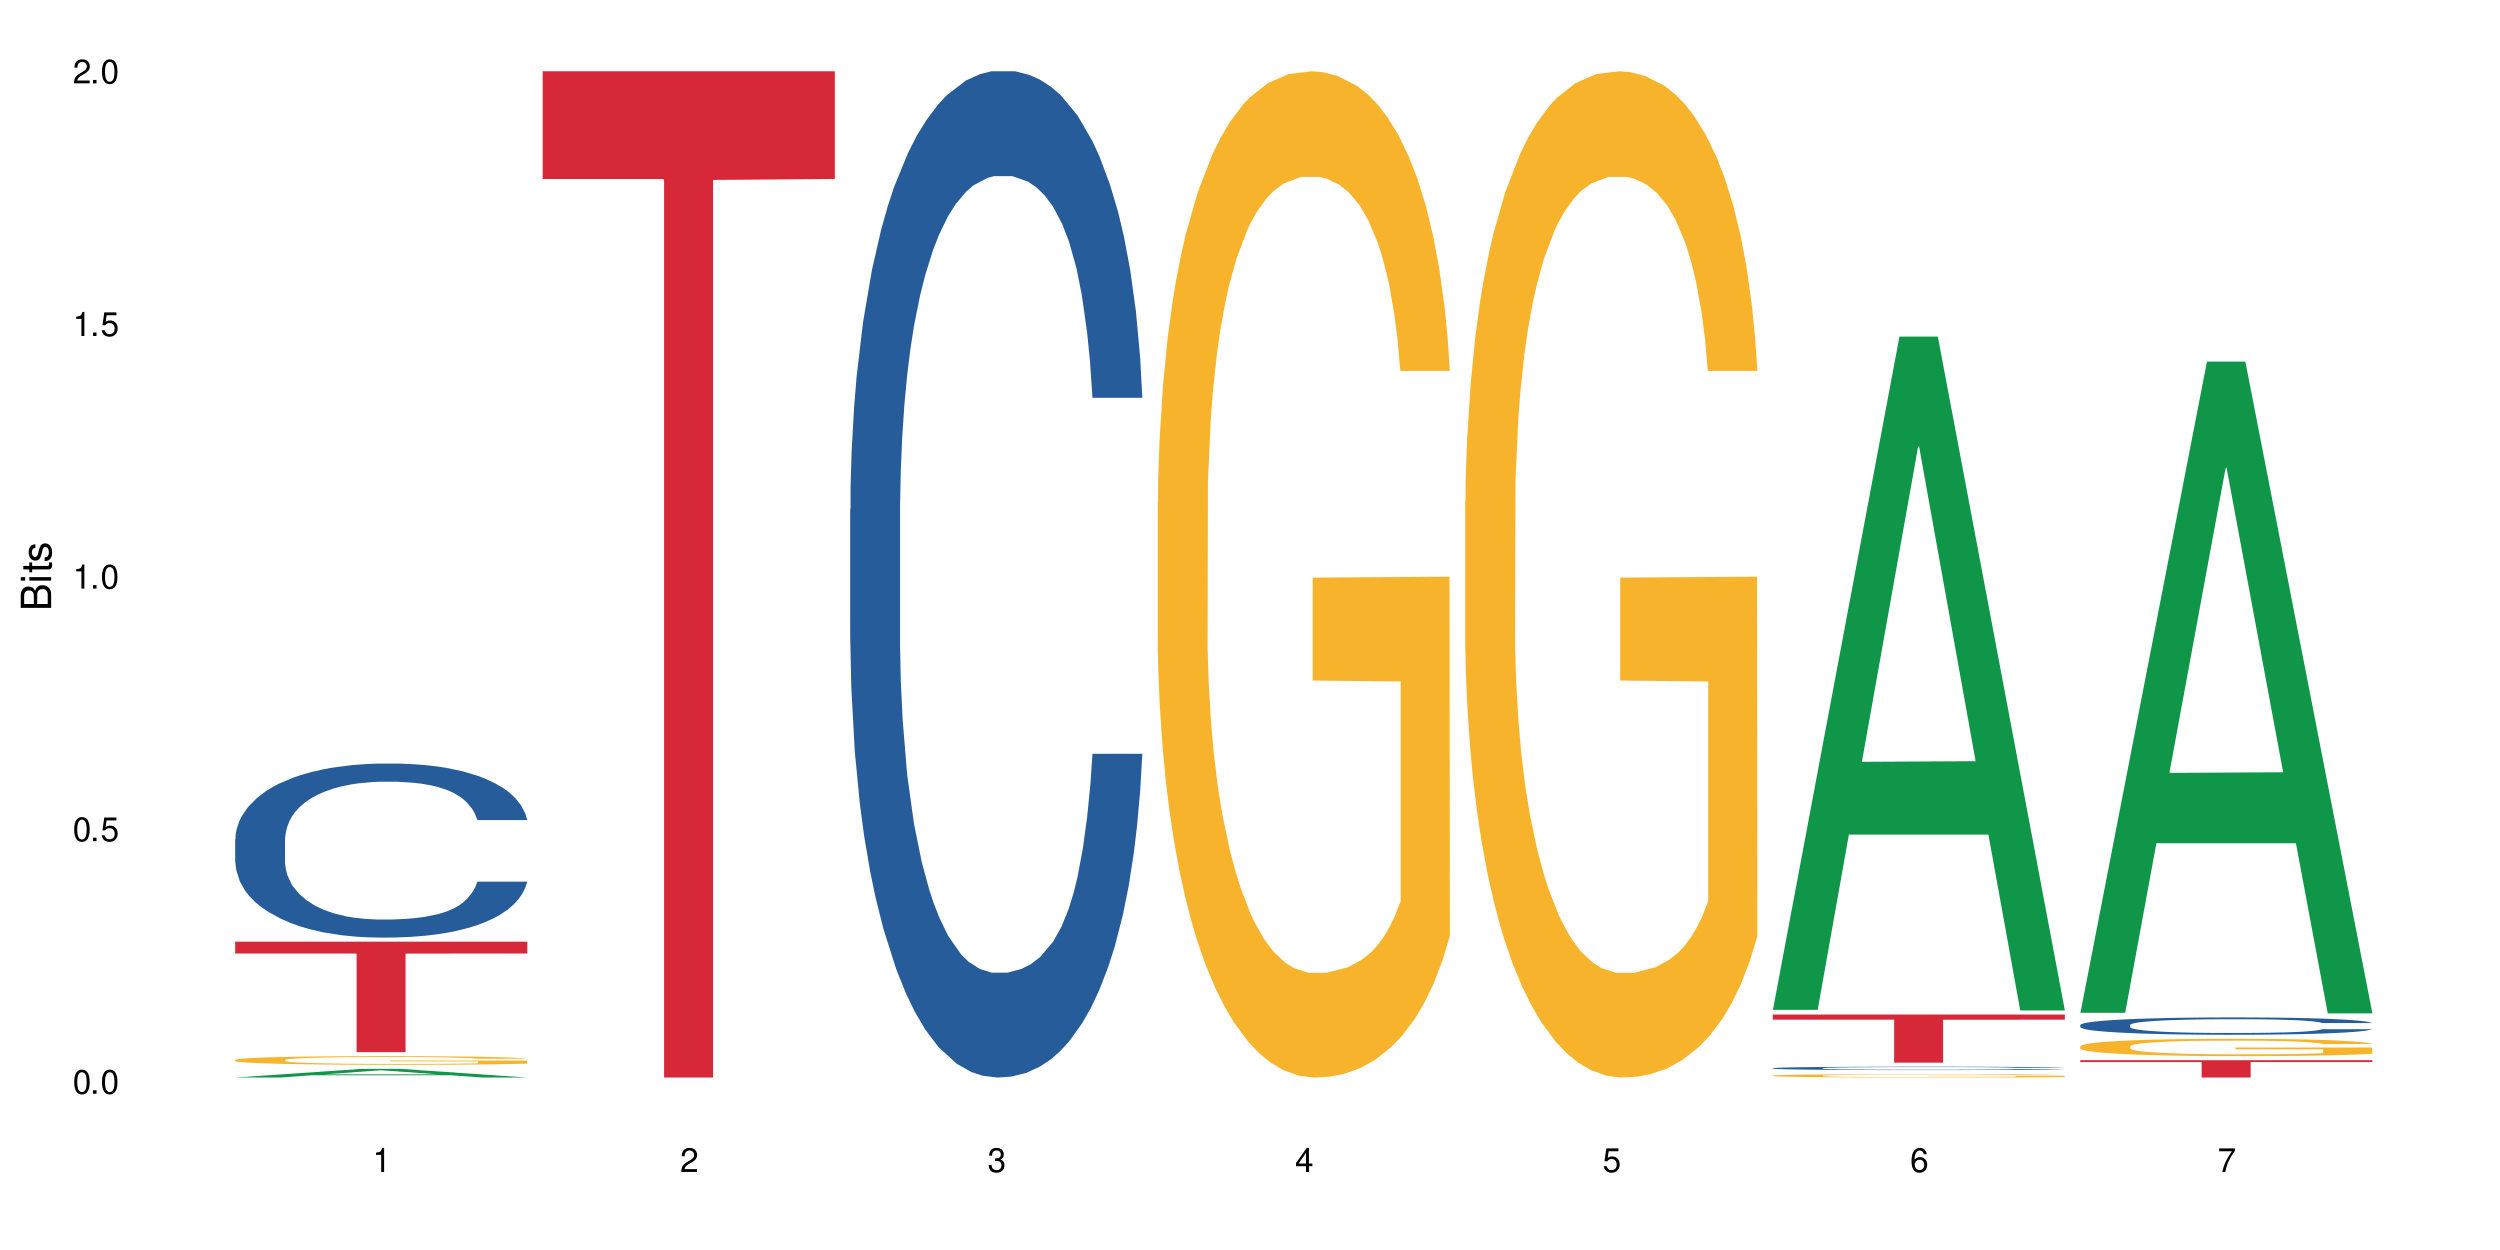
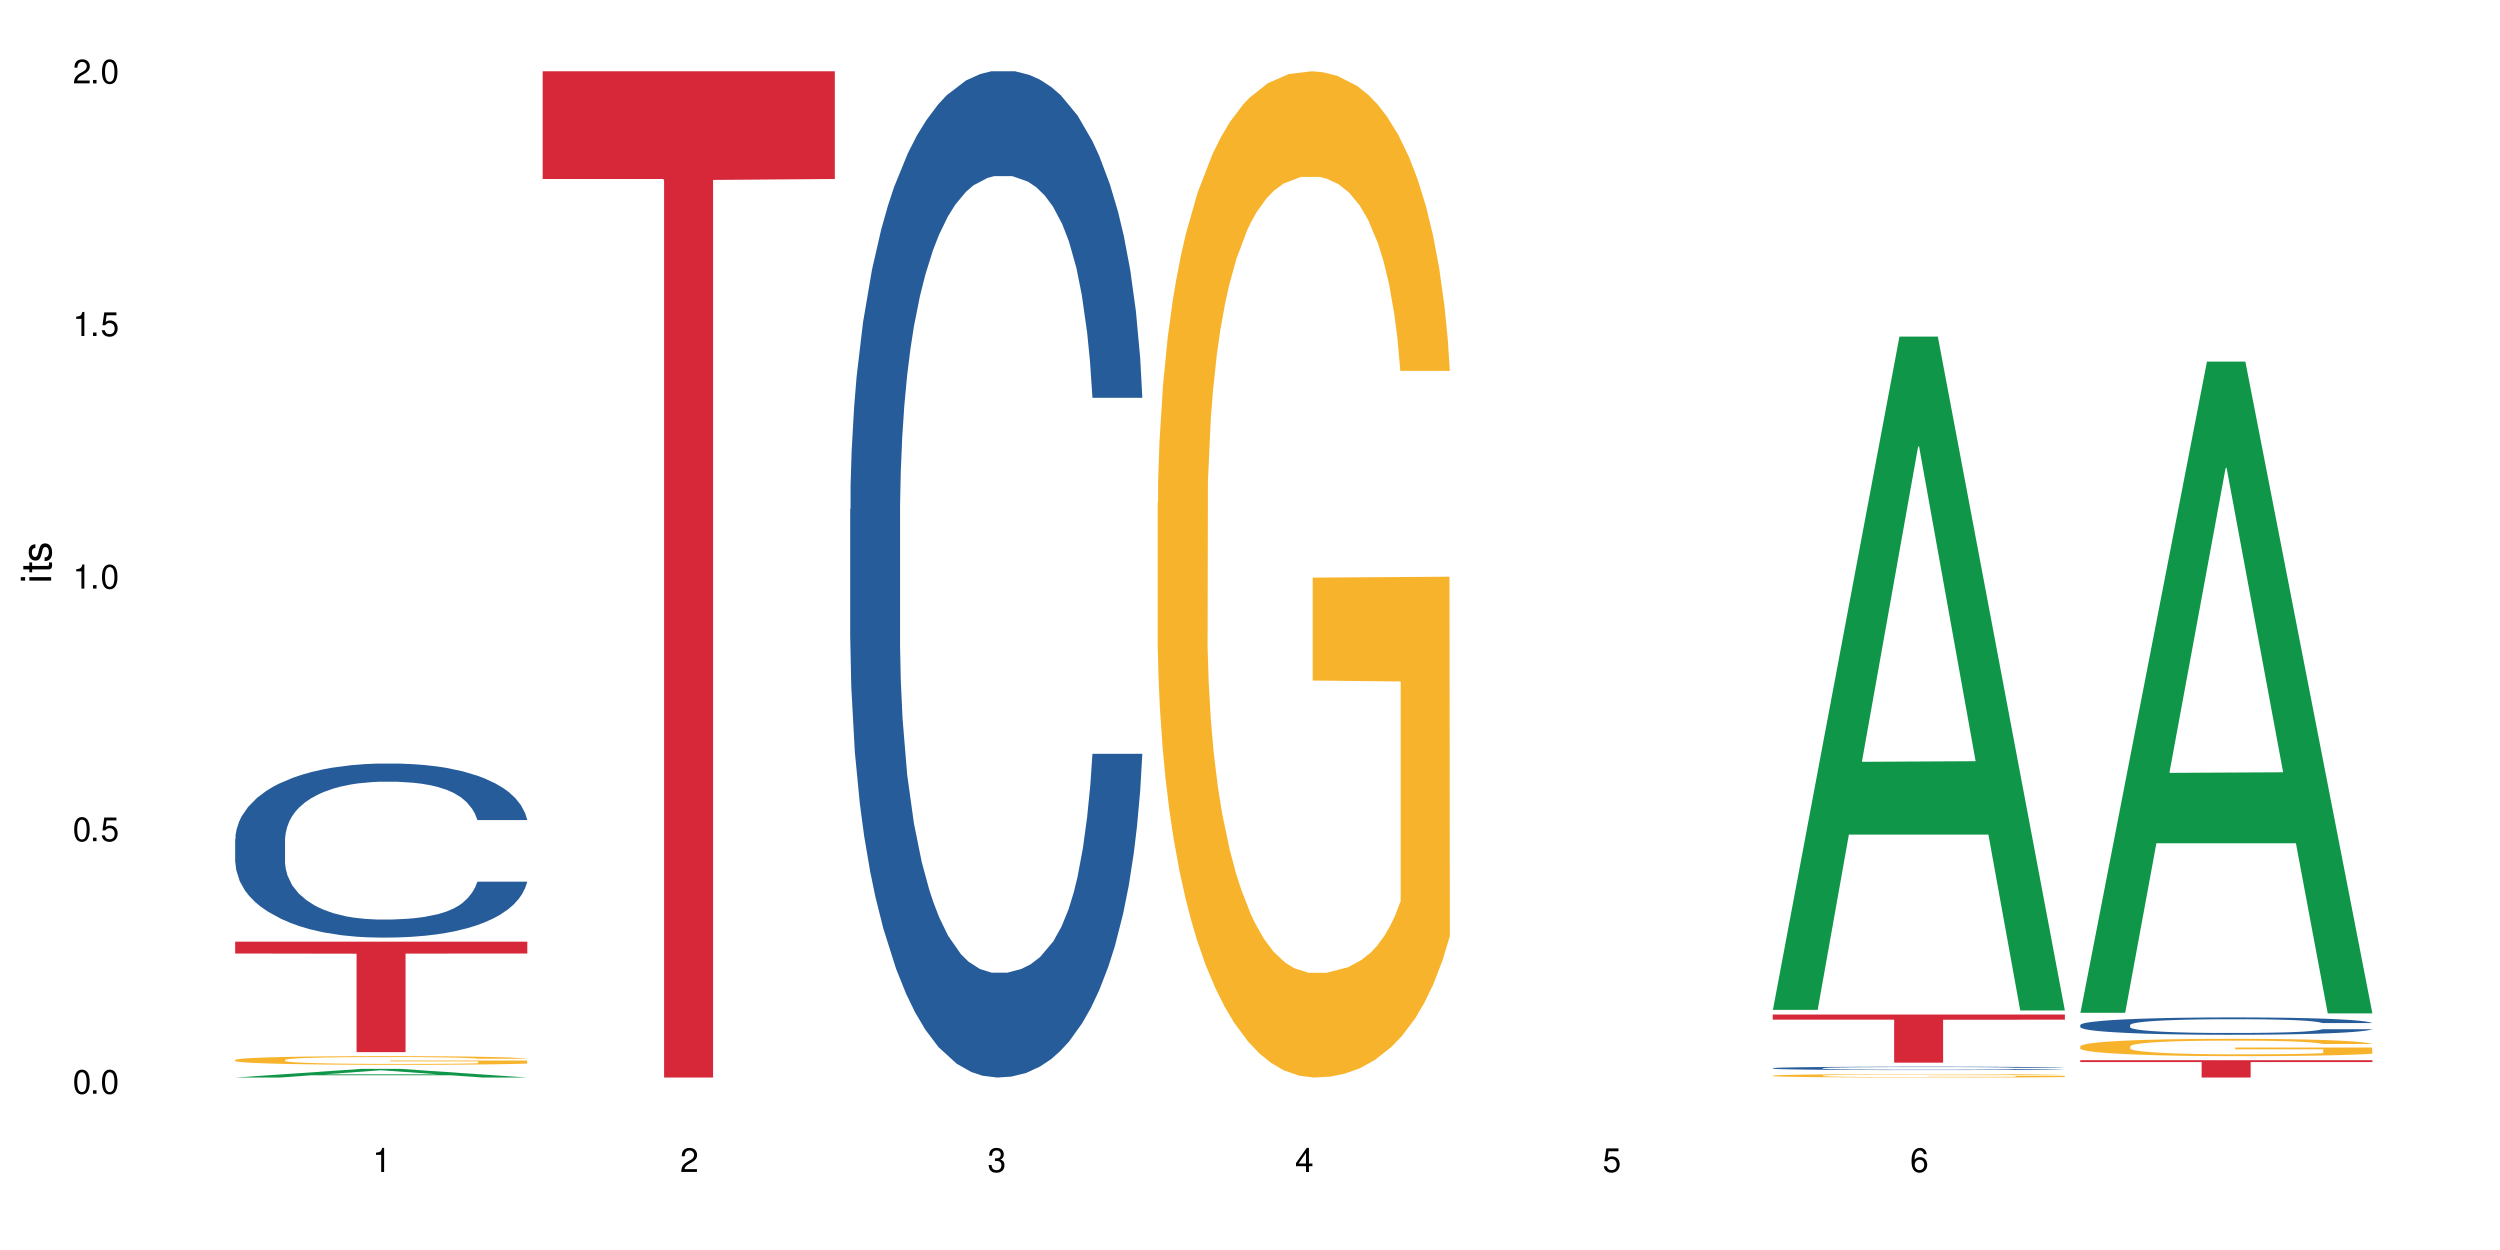
<svg xmlns="http://www.w3.org/2000/svg" xmlns:xlink="http://www.w3.org/1999/xlink" width="720" height="360" viewBox="0 0 720 360">
  <defs>
    <g>
      <g id="glyph-0-0">
</g>
      <g id="glyph-0-1">
        <path d="M 2.641 -6.938 C 2 -6.938 1.422 -6.656 1.078 -6.172 C 0.641 -5.562 0.406 -4.641 0.406 -3.359 C 0.406 -1.016 1.188 0.219 2.641 0.219 C 4.078 0.219 4.859 -1.016 4.859 -3.297 C 4.859 -4.641 4.656 -5.547 4.203 -6.172 C 3.844 -6.656 3.281 -6.938 2.641 -6.938 Z M 2.641 -6.188 C 3.547 -6.188 4 -5.25 4 -3.375 C 4 -1.406 3.562 -0.484 2.625 -0.484 C 1.734 -0.484 1.281 -1.438 1.281 -3.344 C 1.281 -5.25 1.734 -6.188 2.641 -6.188 Z M 2.641 -6.188 " />
      </g>
      <g id="glyph-0-2">
        <path d="M 1.828 -1 L 0.828 -1 L 0.828 0 L 1.828 0 Z M 1.828 -1 " />
      </g>
      <g id="glyph-0-3">
        <path d="M 4.562 -6.797 L 1.062 -6.797 L 0.547 -3.094 L 1.328 -3.094 C 1.719 -3.562 2.047 -3.734 2.578 -3.734 C 3.484 -3.734 4.062 -3.109 4.062 -2.094 C 4.062 -1.125 3.484 -0.531 2.578 -0.531 C 1.828 -0.531 1.375 -0.906 1.188 -1.672 L 0.328 -1.672 C 0.453 -1.109 0.547 -0.844 0.75 -0.594 C 1.125 -0.078 1.828 0.219 2.594 0.219 C 3.969 0.219 4.922 -0.781 4.922 -2.219 C 4.922 -3.562 4.031 -4.484 2.719 -4.484 C 2.25 -4.484 1.859 -4.359 1.469 -4.062 L 1.734 -5.969 L 4.562 -5.969 Z M 4.562 -6.797 " />
      </g>
      <g id="glyph-0-4">
        <path d="M 2.484 -4.938 L 2.484 0 L 3.328 0 L 3.328 -6.938 L 2.766 -6.938 C 2.469 -5.875 2.281 -5.734 0.984 -5.562 L 0.984 -4.938 Z M 2.484 -4.938 " />
      </g>
      <g id="glyph-0-5">
        <path d="M 4.859 -0.828 L 1.281 -0.828 C 1.359 -1.406 1.672 -1.781 2.5 -2.281 L 3.469 -2.828 C 4.406 -3.344 4.906 -4.062 4.906 -4.906 C 4.906 -5.484 4.672 -6.031 4.266 -6.406 C 3.859 -6.766 3.375 -6.938 2.719 -6.938 C 1.859 -6.938 1.219 -6.625 0.844 -6.031 C 0.609 -5.672 0.5 -5.234 0.484 -4.531 L 1.328 -4.531 C 1.359 -5.016 1.406 -5.281 1.531 -5.516 C 1.75 -5.938 2.188 -6.203 2.703 -6.203 C 3.469 -6.203 4.031 -5.641 4.031 -4.891 C 4.031 -4.344 3.719 -3.859 3.125 -3.516 L 2.234 -3 C 0.812 -2.172 0.406 -1.531 0.328 -0.016 L 4.859 -0.016 Z M 4.859 -0.828 " />
      </g>
      <g id="glyph-0-6">
        <path d="M 2.125 -3.188 L 2.578 -3.188 C 3.5 -3.188 3.984 -2.766 3.984 -1.922 C 3.984 -1.062 3.469 -0.531 2.594 -0.531 C 1.656 -0.531 1.203 -1 1.156 -2.016 L 0.312 -2.016 C 0.344 -1.453 0.438 -1.094 0.609 -0.781 C 0.953 -0.109 1.625 0.219 2.547 0.219 C 3.953 0.219 4.859 -0.625 4.859 -1.938 C 4.859 -2.828 4.516 -3.297 3.703 -3.594 C 4.344 -3.844 4.656 -4.328 4.656 -5.031 C 4.656 -6.219 3.875 -6.938 2.578 -6.938 C 1.203 -6.938 0.484 -6.172 0.453 -4.703 L 1.297 -4.703 C 1.312 -5.125 1.344 -5.359 1.453 -5.578 C 1.641 -5.969 2.062 -6.203 2.594 -6.203 C 3.344 -6.203 3.797 -5.75 3.797 -5 C 3.797 -4.516 3.609 -4.219 3.25 -4.047 C 3.016 -3.953 2.703 -3.922 2.125 -3.906 Z M 2.125 -3.188 " />
      </g>
      <g id="glyph-0-7">
        <path d="M 3.141 -1.672 L 3.141 0 L 3.984 0 L 3.984 -1.672 L 4.984 -1.672 L 4.984 -2.438 L 3.984 -2.438 L 3.984 -6.938 L 3.359 -6.938 L 0.266 -2.578 L 0.266 -1.672 Z M 3.141 -2.438 L 1 -2.438 L 3.141 -5.5 Z M 3.141 -2.438 " />
      </g>
      <g id="glyph-0-8">
        <path d="M 4.781 -5.125 C 4.609 -6.266 3.891 -6.938 2.844 -6.938 C 2.094 -6.938 1.422 -6.578 1.031 -5.953 C 0.594 -5.266 0.406 -4.422 0.406 -3.172 C 0.406 -2 0.578 -1.25 0.984 -0.641 C 1.359 -0.078 1.953 0.219 2.703 0.219 C 3.984 0.219 4.922 -0.75 4.922 -2.094 C 4.922 -3.375 4.062 -4.281 2.844 -4.281 C 2.172 -4.281 1.641 -4.031 1.281 -3.516 C 1.281 -5.234 1.828 -6.188 2.797 -6.188 C 3.391 -6.188 3.797 -5.797 3.938 -5.125 Z M 2.734 -3.531 C 3.547 -3.531 4.062 -2.953 4.062 -2.031 C 4.062 -1.156 3.484 -0.531 2.703 -0.531 C 1.922 -0.531 1.328 -1.188 1.328 -2.078 C 1.328 -2.938 1.906 -3.531 2.734 -3.531 Z M 2.734 -3.531 " />
      </g>
      <g id="glyph-0-9">
-         <path d="M 4.984 -6.797 L 0.438 -6.797 L 0.438 -5.969 L 4.109 -5.969 C 2.5 -3.656 1.828 -2.234 1.328 0 L 2.219 0 C 2.594 -2.172 3.453 -4.047 4.984 -6.094 Z M 4.984 -6.797 " />
-       </g>
+         </g>
      <g id="glyph-1-0">
</g>
      <g id="glyph-1-1">
-         <path d="M 0 -0.953 L 0 -4.891 C 0 -5.719 -0.234 -6.344 -0.734 -6.797 C -1.188 -7.234 -1.812 -7.469 -2.5 -7.469 C -3.547 -7.469 -4.188 -7 -4.625 -5.875 C -4.984 -6.688 -5.625 -7.094 -6.531 -7.094 C -7.172 -7.094 -7.734 -6.859 -8.141 -6.391 C -8.562 -5.922 -8.75 -5.344 -8.75 -4.5 L -8.75 -0.953 Z M -4.984 -2.062 L -7.766 -2.062 L -7.766 -4.219 C -7.766 -4.844 -7.688 -5.203 -7.453 -5.5 C -7.219 -5.812 -6.859 -5.969 -6.375 -5.969 C -5.891 -5.969 -5.531 -5.812 -5.297 -5.5 C -5.062 -5.203 -4.984 -4.844 -4.984 -4.219 Z M -0.984 -2.062 L -4 -2.062 L -4 -4.781 C -4 -5.766 -3.438 -6.359 -2.484 -6.359 C -1.547 -6.359 -0.984 -5.766 -0.984 -4.781 Z M -0.984 -2.062 " />
-       </g>
+         </g>
      <g id="glyph-1-2">
        <path d="M -6.281 -1.797 L -6.281 -0.797 L 0 -0.797 L 0 -1.797 Z M -8.75 -1.797 L -8.75 -0.797 L -7.484 -0.797 L -7.484 -1.797 Z M -8.75 -1.797 " />
      </g>
      <g id="glyph-1-3">
        <path d="M -6.281 -3.047 L -6.281 -2.016 L -8.016 -2.016 L -8.016 -1.016 L -6.281 -1.016 L -6.281 -0.172 L -5.469 -0.172 L -5.469 -1.016 L -0.719 -1.016 C -0.078 -1.016 0.281 -1.453 0.281 -2.234 C 0.281 -2.5 0.25 -2.719 0.188 -3.047 L -0.641 -3.047 C -0.609 -2.906 -0.594 -2.766 -0.594 -2.562 C -0.594 -2.141 -0.719 -2.016 -1.156 -2.016 L -5.469 -2.016 L -5.469 -3.047 Z M -6.281 -3.047 " />
      </g>
      <g id="glyph-1-4">
        <path d="M -4.531 -5.25 C -5.766 -5.25 -6.469 -4.422 -6.469 -2.969 C -6.469 -1.516 -5.719 -0.562 -4.547 -0.562 C -3.562 -0.562 -3.094 -1.062 -2.734 -2.562 L -2.516 -3.484 C -2.344 -4.188 -2.094 -4.469 -1.641 -4.469 C -1.047 -4.469 -0.641 -3.875 -0.641 -3 C -0.641 -2.453 -0.797 -2 -1.062 -1.75 C -1.25 -1.594 -1.422 -1.531 -1.875 -1.469 L -1.875 -0.406 C -0.422 -0.453 0.281 -1.266 0.281 -2.922 C 0.281 -4.5 -0.5 -5.516 -1.719 -5.516 C -2.656 -5.516 -3.172 -4.984 -3.469 -3.734 L -3.703 -2.766 C -3.891 -1.953 -4.156 -1.609 -4.594 -1.609 C -5.188 -1.609 -5.547 -2.125 -5.547 -2.938 C -5.547 -3.75 -5.203 -4.172 -4.531 -4.203 Z M -4.531 -5.25 " />
      </g>
    </g>
  </defs>
-   <rect x="-72" y="-36" width="864" height="432" fill="rgb(100%, 100%, 100%)" fill-opacity="1" />
  <path fill-rule="nonzero" fill="rgb(6.275%, 58.824%, 28.235%)" fill-opacity="1" d="M 67.73 310.332 L 67.82 310.328 L 104.227 307.832 L 115.281 307.832 L 151.867 310.332 L 139.012 310.332 L 129.844 309.68 L 89.664 309.68 L 80.676 310.332 L 67.73 310.332 L 93.527 309.41 L 126.156 309.406 L 109.887 308.242 L 109.707 308.238 L 109.527 308.246 L 93.438 309.406 L 93.527 309.41 Z M 67.73 310.332 " />
  <path fill-rule="nonzero" fill="rgb(14.51%, 36.078%, 60%)" fill-opacity="1" d="M 67.73 241.73 L 67.832 241.684 L 67.832 240.582 L 68.141 238.844 L 68.859 236.645 L 69.578 235.133 L 71.426 232.43 L 73.988 229.816 L 76.656 227.801 L 78.605 226.609 L 80.352 225.695 L 84.352 224 L 86.918 223.129 L 89.688 222.352 L 93.074 221.57 L 95.535 221.113 L 101.078 220.383 L 105.18 220.059 L 108.363 219.922 L 115.238 219.922 L 119.34 220.105 L 122.316 220.336 L 125.598 220.703 L 128.371 221.113 L 133.191 222.121 L 137.5 223.406 L 139.449 224.137 L 142.527 225.559 L 144.891 226.934 L 146.531 228.121 L 148.379 229.816 L 150.02 231.879 L 151.25 234.215 L 151.867 236.188 L 137.5 236.188 L 136.785 234.352 L 135.961 232.934 L 134.422 231.055 L 132.883 229.727 L 130.73 228.398 L 128.781 227.527 L 126.113 226.656 L 123.754 226.105 L 121.289 225.695 L 118.93 225.422 L 114.414 225.145 L 109.184 225.145 L 107.234 225.238 L 103.23 225.602 L 101.078 225.926 L 98 226.566 L 95.844 227.16 L 93.281 228.078 L 91.535 228.855 L 89.379 230.047 L 87.84 231.102 L 86.098 232.613 L 85.07 233.758 L 84.148 235.039 L 83.328 236.551 L 82.711 238.156 L 82.301 239.852 L 82.094 241.5 L 82.094 248.602 L 82.301 250.25 L 82.812 252.172 L 84.148 254.969 L 86.098 257.395 L 88.355 259.32 L 90.508 260.695 L 91.742 261.336 L 93.383 262.07 L 95.945 262.984 L 99.641 263.902 L 101.797 264.27 L 105.078 264.633 L 108.465 264.816 L 112.98 264.816 L 116.98 264.633 L 119.648 264.406 L 122.418 264.039 L 126.215 263.262 L 128.574 262.527 L 130.629 261.656 L 132.168 260.785 L 133.191 260.055 L 134.73 258.633 L 135.961 257.074 L 136.887 255.473 L 137.5 253.914 L 151.867 253.914 L 151.25 255.746 L 150.328 257.535 L 149.402 258.863 L 147.969 260.465 L 146.324 261.887 L 143.965 263.488 L 142.016 264.543 L 139.449 265.688 L 137.09 266.559 L 134.527 267.336 L 130.73 268.254 L 128.266 268.711 L 125.598 269.125 L 122.418 269.492 L 118.418 269.812 L 114.109 269.996 L 110.105 270.039 L 105.797 269.949 L 102.617 269.766 L 98.41 269.352 L 93.176 268.527 L 89.379 267.656 L 86.406 266.789 L 83.84 265.871 L 80.969 264.633 L 77.273 262.617 L 75.016 261.062 L 73.477 259.777 L 71.734 257.992 L 70.5 256.387 L 69.066 253.824 L 68.039 250.57 L 67.73 248.051 Z M 67.73 241.73 " />
  <path fill-rule="nonzero" fill="rgb(96.863%, 70.196%, 16.863%)" fill-opacity="1" d="M 67.73 305.242 L 67.832 305.238 L 67.832 305.191 L 68.242 305.09 L 69.27 304.949 L 70.605 304.832 L 72.039 304.742 L 72.965 304.691 L 74.504 304.625 L 75.836 304.574 L 79.223 304.473 L 83.531 304.375 L 85.891 304.336 L 88.559 304.297 L 92.355 304.254 L 94.102 304.238 L 99.438 304.199 L 105.488 304.176 L 112.16 304.172 L 115.238 304.172 L 119.441 304.184 L 125.188 304.207 L 128.473 304.23 L 131.039 304.254 L 133.707 304.281 L 136.988 304.328 L 140.066 304.383 L 142.527 304.438 L 144.992 304.508 L 147.043 304.578 L 148.789 304.66 L 150.328 304.754 L 151.25 304.836 L 151.867 304.914 L 137.605 304.914 L 136.785 304.836 L 135.859 304.773 L 134.32 304.699 L 132.781 304.645 L 131.242 304.598 L 128.371 304.539 L 125.906 304.504 L 122.828 304.473 L 119.855 304.449 L 116.469 304.438 L 114.414 304.434 L 108.977 304.434 L 104.055 304.449 L 101.18 304.469 L 99.129 304.484 L 96.254 304.52 L 94.512 304.547 L 93.484 304.566 L 90.406 304.637 L 88.355 304.699 L 87.227 304.742 L 85.789 304.812 L 84.762 304.875 L 83.633 304.965 L 83.02 305.031 L 82.199 305.188 L 82.094 305.598 L 82.402 305.688 L 83.02 305.781 L 83.84 305.863 L 85.07 305.949 L 86.301 306.016 L 88.457 306.102 L 90.305 306.164 L 91.742 306.203 L 94.512 306.262 L 95.641 306.285 L 98.309 306.324 L 101.078 306.355 L 104.465 306.383 L 107.027 306.398 L 111.133 306.41 L 116.363 306.41 L 122.52 306.395 L 126.422 306.379 L 129.09 306.359 L 130.832 306.344 L 132.988 306.316 L 134.527 306.297 L 135.961 306.27 L 137.707 306.23 L 137.707 305.688 L 112.363 305.684 L 112.363 305.43 L 151.762 305.426 L 151.867 306.316 L 149.711 306.379 L 147.043 306.438 L 144.48 306.484 L 141.812 306.523 L 138.016 306.566 L 134.938 306.594 L 130.215 306.625 L 125.906 306.648 L 121.395 306.66 L 117.391 306.668 L 112.672 306.668 L 108.465 306.664 L 103.949 306.652 L 100.359 306.633 L 97.074 306.609 L 93.793 306.582 L 89.688 306.531 L 87.02 306.492 L 84.25 306.445 L 81.48 306.391 L 79.016 306.328 L 77.375 306.277 L 75.734 306.223 L 73.988 306.156 L 72.348 306.078 L 71.117 306.008 L 69.988 305.93 L 69.168 305.852 L 68.348 305.75 L 67.938 305.668 L 67.73 305.598 Z M 67.73 305.242 " />
-   <path fill-rule="nonzero" fill="rgb(83.922%, 15.686%, 22.353%)" fill-opacity="1" d="M 67.73 271.203 L 151.867 271.203 L 151.867 274.609 L 116.801 274.637 L 116.801 303.008 L 102.695 303.008 L 102.695 274.668 L 102.488 274.609 L 67.73 274.609 Z M 67.73 271.203 " />
+   <path fill-rule="nonzero" fill="rgb(83.922%, 15.686%, 22.353%)" fill-opacity="1" d="M 67.73 271.203 L 151.867 271.203 L 151.867 274.609 L 116.801 274.637 L 116.801 303.008 L 102.695 303.008 L 102.695 274.668 L 67.73 274.609 Z M 67.73 271.203 " />
  <path fill-rule="nonzero" fill="rgb(83.922%, 15.686%, 22.353%)" fill-opacity="1" d="M 156.293 20.527 L 240.43 20.527 L 240.43 51.547 L 205.363 51.82 L 205.363 310.332 L 191.258 310.332 L 191.258 52.094 L 191.051 51.547 L 156.293 51.547 Z M 156.293 20.527 " />
  <path fill-rule="nonzero" fill="rgb(14.51%, 36.078%, 60%)" fill-opacity="1" d="M 244.859 146.621 L 244.961 146.355 L 244.961 140 L 245.27 129.934 L 245.988 117.215 L 246.703 108.477 L 248.551 92.844 L 251.117 77.746 L 253.785 66.09 L 255.734 59.203 L 257.477 53.902 L 261.48 44.102 L 264.043 39.07 L 266.816 34.566 L 270.199 30.062 L 272.664 27.414 L 278.203 23.176 L 282.309 21.32 L 285.488 20.527 L 292.363 20.527 L 296.469 21.586 L 299.441 22.91 L 302.727 25.031 L 305.496 27.414 L 310.32 33.242 L 314.629 40.66 L 316.578 44.898 L 319.656 53.109 L 322.016 61.055 L 323.656 67.945 L 325.504 77.746 L 327.145 89.668 L 328.379 103.176 L 328.992 114.566 L 314.629 114.566 L 313.91 103.973 L 313.09 95.758 L 311.551 84.898 L 310.012 77.215 L 307.855 69.535 L 305.906 64.5 L 303.238 59.469 L 300.879 56.289 L 298.418 53.902 L 296.059 52.316 L 291.543 50.727 L 286.309 50.727 L 284.359 51.254 L 280.359 53.375 L 278.203 55.23 L 275.125 58.938 L 272.973 62.383 L 270.406 67.68 L 268.66 72.184 L 266.508 79.07 L 264.969 85.164 L 263.223 93.906 L 262.199 100.527 L 261.273 107.945 L 260.453 116.688 L 259.84 125.957 L 259.426 135.762 L 259.223 145.297 L 259.223 186.355 L 259.426 195.895 L 259.941 207.02 L 261.273 223.18 L 263.223 237.219 L 265.48 248.344 L 267.637 256.293 L 268.867 260 L 270.508 264.238 L 273.074 269.535 L 276.77 274.836 L 278.922 276.953 L 282.207 279.074 L 285.59 280.133 L 290.105 280.133 L 294.109 279.074 L 296.773 277.75 L 299.547 275.629 L 303.344 271.125 L 305.703 266.887 L 307.754 261.855 L 309.293 256.82 L 310.32 252.582 L 311.859 244.371 L 313.09 235.363 L 314.012 226.094 L 314.629 217.086 L 328.992 217.086 L 328.379 227.684 L 327.453 238.012 L 326.531 245.695 L 325.094 254.969 L 323.453 263.18 L 321.094 272.449 L 319.145 278.543 L 316.578 285.168 L 314.219 290.199 L 311.652 294.703 L 307.855 300 L 305.395 302.648 L 302.727 305.035 L 299.547 307.152 L 295.543 309.008 L 291.234 310.066 L 287.234 310.332 L 282.926 309.801 L 279.742 308.742 L 275.535 306.359 L 270.305 301.59 L 266.508 296.559 L 263.531 291.523 L 260.965 286.227 L 258.094 279.074 L 254.398 267.418 L 252.145 258.41 L 250.605 250.992 L 248.859 240.664 L 247.629 231.391 L 246.191 216.555 L 245.164 197.746 L 244.859 183.18 Z M 244.859 146.621 " />
  <path fill-rule="nonzero" fill="rgb(96.863%, 70.196%, 16.863%)" fill-opacity="1" d="M 333.422 144.652 L 333.523 144.387 L 333.523 139.094 L 333.934 127.184 L 334.961 110.777 L 336.293 97.277 L 337.73 86.691 L 338.652 81.133 L 340.191 73.195 L 341.527 67.371 L 344.914 55.461 L 349.223 44.348 L 351.582 39.582 L 354.25 35.082 L 358.047 30.055 L 359.789 28.203 L 365.125 23.965 L 371.18 21.32 L 377.848 20.527 L 380.926 20.789 L 385.133 21.848 L 390.879 24.762 L 394.164 27.406 L 396.727 30.055 L 399.395 33.496 L 402.68 38.789 L 405.758 45.141 L 408.219 51.492 L 410.684 59.43 L 412.734 67.902 L 414.477 77.164 L 416.016 88.281 L 416.941 97.543 L 417.555 106.805 L 403.293 106.805 L 402.473 97.543 L 401.551 90.398 L 400.012 81.664 L 398.473 75.312 L 396.934 70.281 L 394.059 63.402 L 391.598 59.168 L 388.52 55.461 L 385.543 53.078 L 382.156 51.492 L 380.105 50.961 L 374.668 50.961 L 369.742 52.816 L 366.871 54.934 L 364.816 57.051 L 361.945 61.02 L 360.199 64.195 L 359.176 66.312 L 356.098 74.516 L 354.043 81.93 L 352.914 86.957 L 351.48 94.898 L 350.453 102.043 L 349.324 112.629 L 348.711 120.57 L 347.887 138.566 L 347.785 186.207 L 348.094 196.262 L 348.711 207.113 L 349.531 216.641 L 350.762 226.699 L 351.992 234.375 L 354.148 244.695 L 355.992 251.578 L 357.43 256.078 L 360.199 263.223 L 361.328 265.605 L 363.996 270.367 L 366.766 274.074 L 370.152 277.25 L 372.719 278.836 L 376.824 280.16 L 382.055 280.16 L 388.211 278.574 L 392.109 276.457 L 394.777 274.34 L 396.523 272.484 L 398.676 269.574 L 400.215 266.926 L 401.652 264.016 L 403.398 259.516 L 403.398 196.262 L 378.055 195.996 L 378.055 166.355 L 417.453 166.09 L 417.555 269.574 L 415.402 276.719 L 412.734 283.602 L 410.168 288.895 L 407.5 293.395 L 403.703 298.422 L 400.625 301.598 L 395.906 305.305 L 391.598 307.688 L 387.082 309.273 L 383.082 310.066 L 378.363 310.332 L 374.156 309.805 L 369.641 308.215 L 366.051 306.098 L 362.766 303.453 L 359.484 300.012 L 355.379 294.453 L 352.711 289.953 L 349.941 284.395 L 347.172 277.777 L 344.707 270.633 L 343.066 265.074 L 341.426 258.723 L 339.68 250.781 L 338.039 241.785 L 336.809 233.578 L 335.68 224.316 L 334.859 215.582 L 334.035 203.672 L 333.625 194.145 L 333.422 185.941 Z M 333.422 144.652 " />
-   <path fill-rule="nonzero" fill="rgb(96.863%, 70.196%, 16.863%)" fill-opacity="1" d="M 421.984 144.652 L 422.086 144.387 L 422.086 139.094 L 422.496 127.184 L 423.523 110.777 L 424.859 97.277 L 426.293 86.691 L 427.219 81.133 L 428.758 73.195 L 430.09 67.371 L 433.477 55.461 L 437.785 44.348 L 440.145 39.582 L 442.812 35.082 L 446.609 30.055 L 448.355 28.203 L 453.688 23.965 L 459.742 21.32 L 466.41 20.527 L 469.488 20.789 L 473.695 21.848 L 479.441 24.762 L 482.727 27.406 L 485.293 30.055 L 487.957 33.496 L 491.242 38.789 L 494.32 45.141 L 496.781 51.492 L 499.246 59.43 L 501.297 67.902 L 503.043 77.164 L 504.582 88.281 L 505.504 97.543 L 506.121 106.805 L 491.859 106.805 L 491.035 97.543 L 490.113 90.398 L 488.574 81.664 L 487.035 75.312 L 485.496 70.281 L 482.625 63.402 L 480.16 59.168 L 477.082 55.461 L 474.105 53.078 L 470.723 51.492 L 468.668 50.961 L 463.23 50.961 L 458.305 52.816 L 455.434 54.934 L 453.383 57.051 L 450.508 61.02 L 448.766 64.195 L 447.738 66.312 L 444.66 74.516 L 442.609 81.93 L 441.48 86.957 L 440.043 94.898 L 439.016 102.043 L 437.887 112.629 L 437.273 120.57 L 436.453 138.566 L 436.348 186.207 L 436.656 196.262 L 437.273 207.113 L 438.094 216.641 L 439.324 226.699 L 440.555 234.375 L 442.711 244.695 L 444.559 251.578 L 445.992 256.078 L 448.766 263.223 L 449.895 265.605 L 452.562 270.367 L 455.332 274.074 L 458.715 277.25 L 461.281 278.836 L 465.387 280.16 L 470.617 280.16 L 476.773 278.574 L 480.676 276.457 L 483.34 274.34 L 485.086 272.484 L 487.242 269.574 L 488.781 266.926 L 490.215 264.016 L 491.961 259.516 L 491.961 196.262 L 466.617 195.996 L 466.617 166.355 L 506.016 166.09 L 506.121 269.574 L 503.965 276.719 L 501.297 283.602 L 498.73 288.895 L 496.066 293.395 L 492.27 298.422 L 489.191 301.598 L 484.469 305.305 L 480.16 307.688 L 475.645 309.273 L 471.645 310.066 L 466.926 310.332 L 462.719 309.805 L 458.203 308.215 L 454.613 306.098 L 451.328 303.453 L 448.047 300.012 L 443.941 294.453 L 441.273 289.953 L 438.504 284.395 L 435.734 277.777 L 433.27 270.633 L 431.629 265.074 L 429.988 258.723 L 428.242 250.781 L 426.602 241.785 L 425.371 233.578 L 424.242 224.316 L 423.422 215.582 L 422.602 203.672 L 422.191 194.145 L 421.984 185.941 Z M 421.984 144.652 " />
  <path fill-rule="nonzero" fill="rgb(6.275%, 58.824%, 28.235%)" fill-opacity="1" d="M 510.547 290.84 L 510.637 290.656 L 547.043 96.941 L 558.098 96.941 L 594.684 291.023 L 581.828 291.023 L 572.66 240.359 L 532.48 240.359 L 523.492 290.84 L 510.547 290.84 L 536.348 219.402 L 568.977 219.223 L 552.707 128.652 L 552.527 128.469 L 552.348 129.016 L 536.258 219.223 L 536.348 219.402 Z M 510.547 290.84 " />
  <path fill-rule="nonzero" fill="rgb(14.51%, 36.078%, 60%)" fill-opacity="1" d="M 510.547 307.633 L 510.652 307.633 L 510.652 307.609 L 510.957 307.574 L 511.676 307.531 L 512.395 307.504 L 514.242 307.449 L 516.809 307.398 L 519.473 307.359 L 521.426 307.336 L 523.168 307.316 L 527.168 307.285 L 529.734 307.27 L 532.504 307.254 L 535.891 307.238 L 538.355 307.23 L 543.895 307.215 L 548 307.207 L 562.156 307.207 L 565.133 307.215 L 568.418 307.219 L 571.188 307.23 L 576.008 307.25 L 580.32 307.273 L 582.27 307.289 L 585.348 307.316 L 587.707 307.344 L 589.348 307.367 L 591.195 307.398 L 592.836 307.438 L 594.066 307.484 L 594.684 307.523 L 580.32 307.523 L 579.602 307.488 L 578.781 307.461 L 577.242 307.422 L 575.703 307.398 L 573.547 307.371 L 571.598 307.355 L 568.93 307.336 L 566.57 307.328 L 564.105 307.316 L 561.746 307.312 L 557.234 307.309 L 550.051 307.309 L 546.051 307.316 L 543.895 307.324 L 540.816 307.336 L 538.66 307.348 L 536.098 307.363 L 534.352 307.379 L 532.199 307.402 L 530.66 307.426 L 528.914 307.453 L 527.887 307.477 L 526.965 307.5 L 526.145 307.531 L 525.527 307.562 L 525.117 307.594 L 524.914 307.629 L 524.914 307.766 L 525.117 307.801 L 525.629 307.836 L 526.965 307.891 L 528.914 307.938 L 531.172 307.977 L 533.324 308.004 L 534.559 308.016 L 536.199 308.031 L 538.766 308.047 L 542.457 308.066 L 544.613 308.074 L 547.895 308.082 L 551.281 308.086 L 555.797 308.086 L 559.797 308.082 L 562.465 308.078 L 565.234 308.07 L 569.031 308.055 L 571.391 308.039 L 573.445 308.023 L 574.984 308.004 L 576.008 307.992 L 577.547 307.965 L 578.781 307.934 L 579.703 307.902 L 580.32 307.871 L 594.684 307.871 L 594.066 307.906 L 593.145 307.941 L 592.223 307.969 L 590.785 308 L 589.145 308.027 L 586.781 308.059 L 584.832 308.078 L 582.27 308.102 L 579.91 308.117 L 577.344 308.133 L 573.547 308.152 L 571.086 308.16 L 568.418 308.168 L 565.234 308.176 L 561.234 308.184 L 556.926 308.188 L 552.922 308.188 L 548.613 308.184 L 545.434 308.18 L 541.227 308.172 L 535.992 308.156 L 532.199 308.141 L 529.223 308.125 L 526.656 308.105 L 523.785 308.082 L 520.09 308.043 L 517.832 308.012 L 516.293 307.984 L 514.551 307.949 L 513.316 307.918 L 511.883 307.871 L 510.855 307.805 L 510.547 307.758 Z M 510.547 307.633 " />
  <path fill-rule="nonzero" fill="rgb(96.863%, 70.196%, 16.863%)" fill-opacity="1" d="M 510.547 309.77 L 510.652 309.77 L 510.652 309.754 L 511.062 309.711 L 512.086 309.656 L 513.422 309.609 L 514.855 309.574 L 515.781 309.555 L 517.32 309.527 L 518.652 309.508 L 522.039 309.469 L 526.348 309.43 L 528.707 309.414 L 531.375 309.398 L 535.172 309.383 L 536.918 309.375 L 542.254 309.363 L 548.305 309.352 L 558.055 309.352 L 562.262 309.355 L 568.008 309.363 L 571.289 309.375 L 573.855 309.383 L 576.523 309.395 L 579.805 309.414 L 582.883 309.434 L 585.348 309.457 L 587.809 309.484 L 589.859 309.512 L 591.605 309.543 L 593.145 309.582 L 594.066 309.613 L 594.684 309.645 L 580.422 309.645 L 579.602 309.613 L 578.676 309.586 L 577.137 309.559 L 575.598 309.535 L 574.059 309.52 L 571.188 309.496 L 568.723 309.48 L 565.645 309.469 L 562.672 309.461 L 559.285 309.457 L 557.234 309.453 L 551.793 309.453 L 546.871 309.461 L 543.996 309.469 L 541.945 309.473 L 539.07 309.488 L 537.328 309.5 L 536.301 309.508 L 533.223 309.535 L 531.172 309.559 L 530.043 309.574 L 528.605 309.602 L 527.582 309.625 L 526.453 309.664 L 525.836 309.691 L 525.016 309.75 L 524.914 309.91 L 525.219 309.945 L 525.836 309.984 L 526.656 310.016 L 527.887 310.051 L 529.121 310.074 L 531.273 310.109 L 533.121 310.133 L 534.559 310.148 L 537.328 310.172 L 538.457 310.18 L 541.125 310.195 L 543.895 310.211 L 547.281 310.219 L 549.844 310.227 L 553.949 310.23 L 559.184 310.23 L 565.34 310.227 L 569.238 310.219 L 571.906 310.211 L 573.648 310.203 L 575.805 310.195 L 577.344 310.184 L 578.781 310.176 L 580.523 310.16 L 580.523 309.945 L 555.18 309.945 L 555.18 309.844 L 594.582 309.844 L 594.684 310.195 L 592.527 310.219 L 589.859 310.242 L 587.297 310.262 L 584.629 310.273 L 580.832 310.293 L 577.754 310.305 L 573.035 310.316 L 568.723 310.324 L 564.211 310.328 L 560.207 310.332 L 551.281 310.332 L 546.766 310.324 L 543.176 310.316 L 539.895 310.309 L 536.609 310.297 L 532.504 310.277 L 529.836 310.262 L 527.066 310.246 L 524.297 310.223 L 521.836 310.199 L 520.191 310.18 L 518.551 310.156 L 516.809 310.129 L 515.164 310.102 L 513.934 310.074 L 512.805 310.043 L 511.984 310.012 L 511.164 309.973 L 510.754 309.938 L 510.547 309.91 Z M 510.547 309.77 " />
  <path fill-rule="nonzero" fill="rgb(83.922%, 15.686%, 22.353%)" fill-opacity="1" d="M 510.547 292.188 L 594.684 292.188 L 594.684 293.668 L 559.617 293.684 L 559.617 306.043 L 545.512 306.043 L 545.512 293.695 L 545.305 293.668 L 510.547 293.668 Z M 510.547 292.188 " />
  <path fill-rule="nonzero" fill="rgb(6.275%, 58.824%, 28.235%)" fill-opacity="1" d="M 599.113 291.68 L 599.203 291.504 L 635.605 104.141 L 646.664 104.141 L 683.246 291.855 L 670.395 291.855 L 661.223 242.855 L 621.043 242.855 L 612.055 291.68 L 599.113 291.68 L 624.91 222.586 L 657.539 222.41 L 641.27 134.809 L 641.09 134.633 L 640.91 135.16 L 624.82 222.41 L 624.91 222.586 Z M 599.113 291.68 " />
  <path fill-rule="nonzero" fill="rgb(14.51%, 36.078%, 60%)" fill-opacity="1" d="M 599.113 295.191 L 599.215 295.188 L 599.215 295.078 L 599.523 294.906 L 600.238 294.688 L 600.957 294.535 L 602.805 294.266 L 605.371 294.004 L 608.039 293.805 L 609.988 293.688 L 611.73 293.594 L 615.734 293.426 L 618.297 293.34 L 621.07 293.262 L 624.453 293.184 L 626.918 293.137 L 632.457 293.066 L 636.562 293.031 L 639.742 293.02 L 646.617 293.02 L 650.723 293.039 L 653.695 293.059 L 656.98 293.098 L 659.75 293.137 L 664.574 293.238 L 668.883 293.367 L 670.832 293.438 L 673.91 293.582 L 676.27 293.719 L 677.91 293.836 L 679.758 294.004 L 681.398 294.211 L 682.633 294.445 L 683.246 294.641 L 668.883 294.641 L 668.164 294.457 L 667.344 294.316 L 665.805 294.129 L 664.266 293.996 L 662.109 293.863 L 660.16 293.777 L 657.492 293.691 L 655.133 293.637 L 652.672 293.594 L 650.312 293.566 L 645.797 293.539 L 640.562 293.539 L 638.613 293.547 L 634.613 293.586 L 632.457 293.617 L 629.379 293.68 L 627.227 293.742 L 624.66 293.832 L 622.914 293.91 L 620.762 294.027 L 619.223 294.133 L 617.477 294.285 L 616.453 294.398 L 615.527 294.527 L 614.707 294.676 L 614.09 294.836 L 613.68 295.004 L 613.477 295.168 L 613.477 295.879 L 613.68 296.043 L 614.195 296.234 L 615.527 296.512 L 617.477 296.754 L 619.734 296.945 L 621.891 297.082 L 623.121 297.148 L 624.762 297.219 L 627.328 297.312 L 631.02 297.402 L 633.176 297.438 L 636.461 297.477 L 639.844 297.492 L 644.359 297.492 L 648.359 297.477 L 651.027 297.453 L 653.801 297.418 L 657.594 297.34 L 659.957 297.266 L 662.008 297.18 L 663.547 297.094 L 664.574 297.02 L 666.113 296.879 L 667.344 296.723 L 668.266 296.562 L 668.883 296.406 L 683.246 296.406 L 682.633 296.59 L 681.707 296.77 L 680.785 296.898 L 679.348 297.059 L 677.707 297.203 L 675.348 297.359 L 673.398 297.465 L 670.832 297.582 L 668.473 297.668 L 665.906 297.746 L 662.109 297.836 L 659.648 297.883 L 656.98 297.922 L 653.801 297.961 L 649.797 297.992 L 645.488 298.008 L 641.488 298.016 L 637.176 298.004 L 633.996 297.988 L 629.789 297.945 L 624.559 297.863 L 620.762 297.777 L 617.785 297.691 L 615.219 297.598 L 612.348 297.477 L 608.652 297.273 L 606.395 297.121 L 604.855 296.992 L 603.113 296.812 L 601.883 296.652 L 600.445 296.398 L 599.418 296.074 L 599.113 295.824 Z M 599.113 295.191 " />
  <path fill-rule="nonzero" fill="rgb(96.863%, 70.196%, 16.863%)" fill-opacity="1" d="M 599.113 301.316 L 599.215 301.312 L 599.215 301.223 L 599.625 301.016 L 600.652 300.734 L 601.984 300.5 L 603.422 300.32 L 604.344 300.223 L 605.883 300.086 L 607.219 299.984 L 610.602 299.781 L 614.914 299.59 L 617.273 299.508 L 619.941 299.43 L 623.738 299.344 L 625.48 299.309 L 630.816 299.238 L 636.871 299.191 L 643.539 299.18 L 646.617 299.184 L 650.824 299.199 L 656.57 299.25 L 659.852 299.297 L 662.418 299.344 L 665.086 299.402 L 668.367 299.492 L 671.445 299.602 L 673.91 299.711 L 676.371 299.848 L 678.426 299.996 L 680.168 300.156 L 681.707 300.348 L 682.633 300.504 L 683.246 300.664 L 668.984 300.664 L 668.164 300.504 L 667.242 300.383 L 665.703 300.23 L 664.164 300.121 L 662.625 300.035 L 659.75 299.918 L 657.289 299.844 L 654.211 299.781 L 651.234 299.738 L 647.848 299.711 L 645.797 299.703 L 640.359 299.703 L 635.434 299.734 L 632.559 299.77 L 630.508 299.809 L 627.637 299.875 L 625.891 299.93 L 624.863 299.969 L 621.785 300.109 L 619.734 300.238 L 618.605 300.324 L 617.168 300.461 L 616.145 300.582 L 615.016 300.766 L 614.398 300.902 L 613.578 301.211 L 613.477 302.035 L 613.785 302.207 L 614.398 302.395 L 615.219 302.559 L 616.453 302.73 L 617.684 302.863 L 619.836 303.043 L 621.684 303.16 L 623.121 303.238 L 625.891 303.359 L 627.02 303.402 L 629.688 303.484 L 632.457 303.547 L 635.844 303.602 L 638.41 303.629 L 642.512 303.652 L 647.746 303.652 L 653.902 303.625 L 657.801 303.59 L 660.469 303.555 L 662.211 303.52 L 664.367 303.473 L 665.906 303.426 L 667.344 303.375 L 669.086 303.297 L 669.086 302.207 L 643.742 302.203 L 643.742 301.691 L 683.145 301.688 L 683.246 303.473 L 681.094 303.594 L 678.426 303.711 L 675.859 303.805 L 673.191 303.883 L 669.395 303.969 L 666.316 304.023 L 661.598 304.086 L 657.289 304.129 L 652.773 304.156 L 648.773 304.168 L 644.051 304.172 L 639.844 304.164 L 635.332 304.137 L 631.738 304.102 L 628.457 304.055 L 625.172 303.996 L 621.07 303.898 L 618.402 303.82 L 615.629 303.727 L 612.859 303.613 L 610.398 303.488 L 608.758 303.395 L 607.113 303.285 L 605.371 303.148 L 603.73 302.992 L 602.496 302.852 L 601.367 302.691 L 600.547 302.539 L 599.727 302.336 L 599.316 302.172 L 599.113 302.027 Z M 599.113 301.316 " />
  <path fill-rule="nonzero" fill="rgb(83.922%, 15.686%, 22.353%)" fill-opacity="1" d="M 599.113 305.336 L 683.246 305.336 L 683.246 305.871 L 648.184 305.875 L 648.184 310.332 L 634.074 310.332 L 634.074 305.883 L 633.871 305.871 L 599.113 305.871 Z M 599.113 305.336 " />
  <g fill="rgb(0%, 0%, 0%)" fill-opacity="1">
    <use xlink:href="#glyph-0-1" x="20.965" y="314.993" />
    <use xlink:href="#glyph-0-2" x="25.965" y="314.993" />
    <use xlink:href="#glyph-0-1" x="28.965" y="314.993" />
  </g>
  <g fill="rgb(0%, 0%, 0%)" fill-opacity="1">
    <use xlink:href="#glyph-0-1" x="20.965" y="242.251" />
    <use xlink:href="#glyph-0-2" x="25.965" y="242.251" />
    <use xlink:href="#glyph-0-3" x="28.965" y="242.251" />
  </g>
  <g fill="rgb(0%, 0%, 0%)" fill-opacity="1">
    <use xlink:href="#glyph-0-4" x="20.965" y="169.509" />
    <use xlink:href="#glyph-0-2" x="25.965" y="169.509" />
    <use xlink:href="#glyph-0-1" x="28.965" y="169.509" />
  </g>
  <g fill="rgb(0%, 0%, 0%)" fill-opacity="1">
    <use xlink:href="#glyph-0-4" x="20.965" y="96.767" />
    <use xlink:href="#glyph-0-2" x="25.965" y="96.767" />
    <use xlink:href="#glyph-0-3" x="28.965" y="96.767" />
  </g>
  <g fill="rgb(0%, 0%, 0%)" fill-opacity="1">
    <use xlink:href="#glyph-0-5" x="20.965" y="24.024" />
    <use xlink:href="#glyph-0-2" x="25.965" y="24.024" />
    <use xlink:href="#glyph-0-1" x="28.965" y="24.024" />
  </g>
  <g fill="rgb(0%, 0%, 0%)" fill-opacity="1">
    <use xlink:href="#glyph-0-4" x="107.297" y="337.532" />
  </g>
  <g fill="rgb(0%, 0%, 0%)" fill-opacity="1">
    <use xlink:href="#glyph-0-5" x="195.863" y="337.532" />
  </g>
  <g fill="rgb(0%, 0%, 0%)" fill-opacity="1">
    <use xlink:href="#glyph-0-6" x="284.426" y="337.532" />
  </g>
  <g fill="rgb(0%, 0%, 0%)" fill-opacity="1">
    <use xlink:href="#glyph-0-7" x="372.988" y="337.532" />
  </g>
  <g fill="rgb(0%, 0%, 0%)" fill-opacity="1">
    <use xlink:href="#glyph-0-3" x="461.551" y="337.532" />
  </g>
  <g fill="rgb(0%, 0%, 0%)" fill-opacity="1">
    <use xlink:href="#glyph-0-8" x="550.117" y="337.532" />
  </g>
  <g fill="rgb(0%, 0%, 0%)" fill-opacity="1">
    <use xlink:href="#glyph-0-9" x="638.68" y="337.532" />
  </g>
  <g fill="rgb(0%, 0%, 0%)" fill-opacity="1">
    <use xlink:href="#glyph-1-1" x="14.725" y="176.012" />
    <use xlink:href="#glyph-1-2" x="14.725" y="168.012" />
    <use xlink:href="#glyph-1-3" x="14.725" y="165.012" />
    <use xlink:href="#glyph-1-4" x="14.725" y="162.012" />
  </g>
</svg>